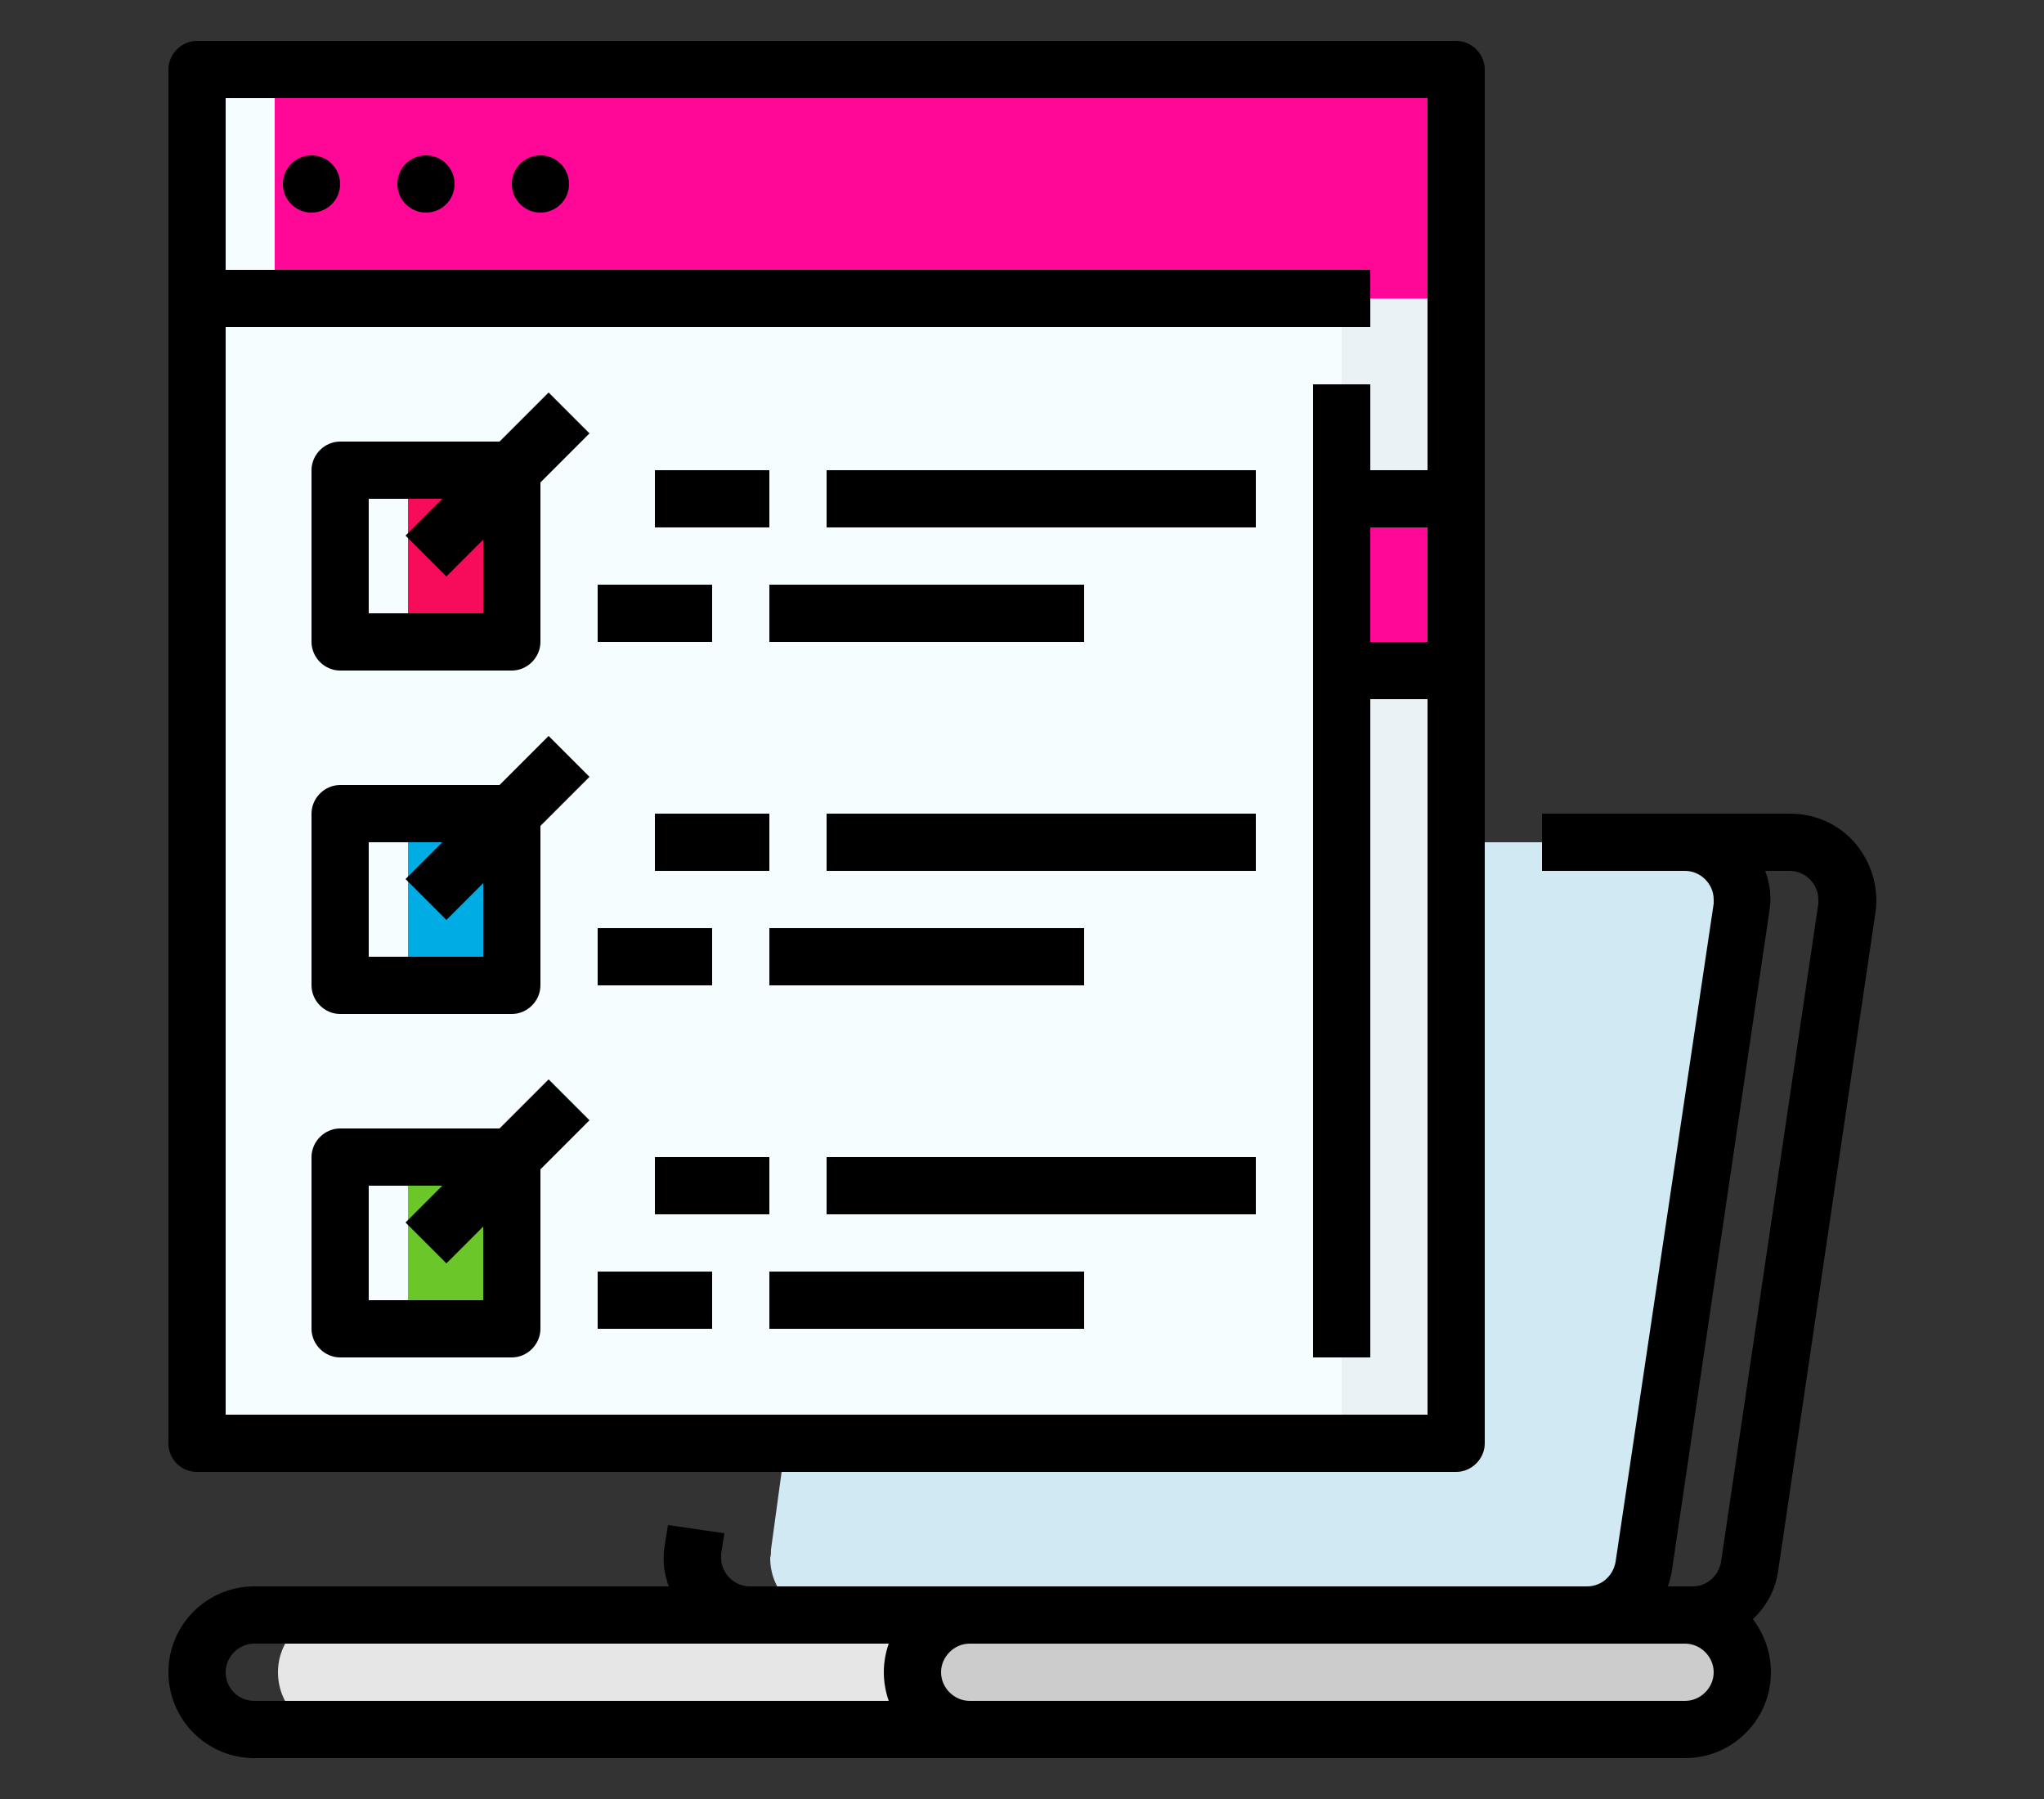
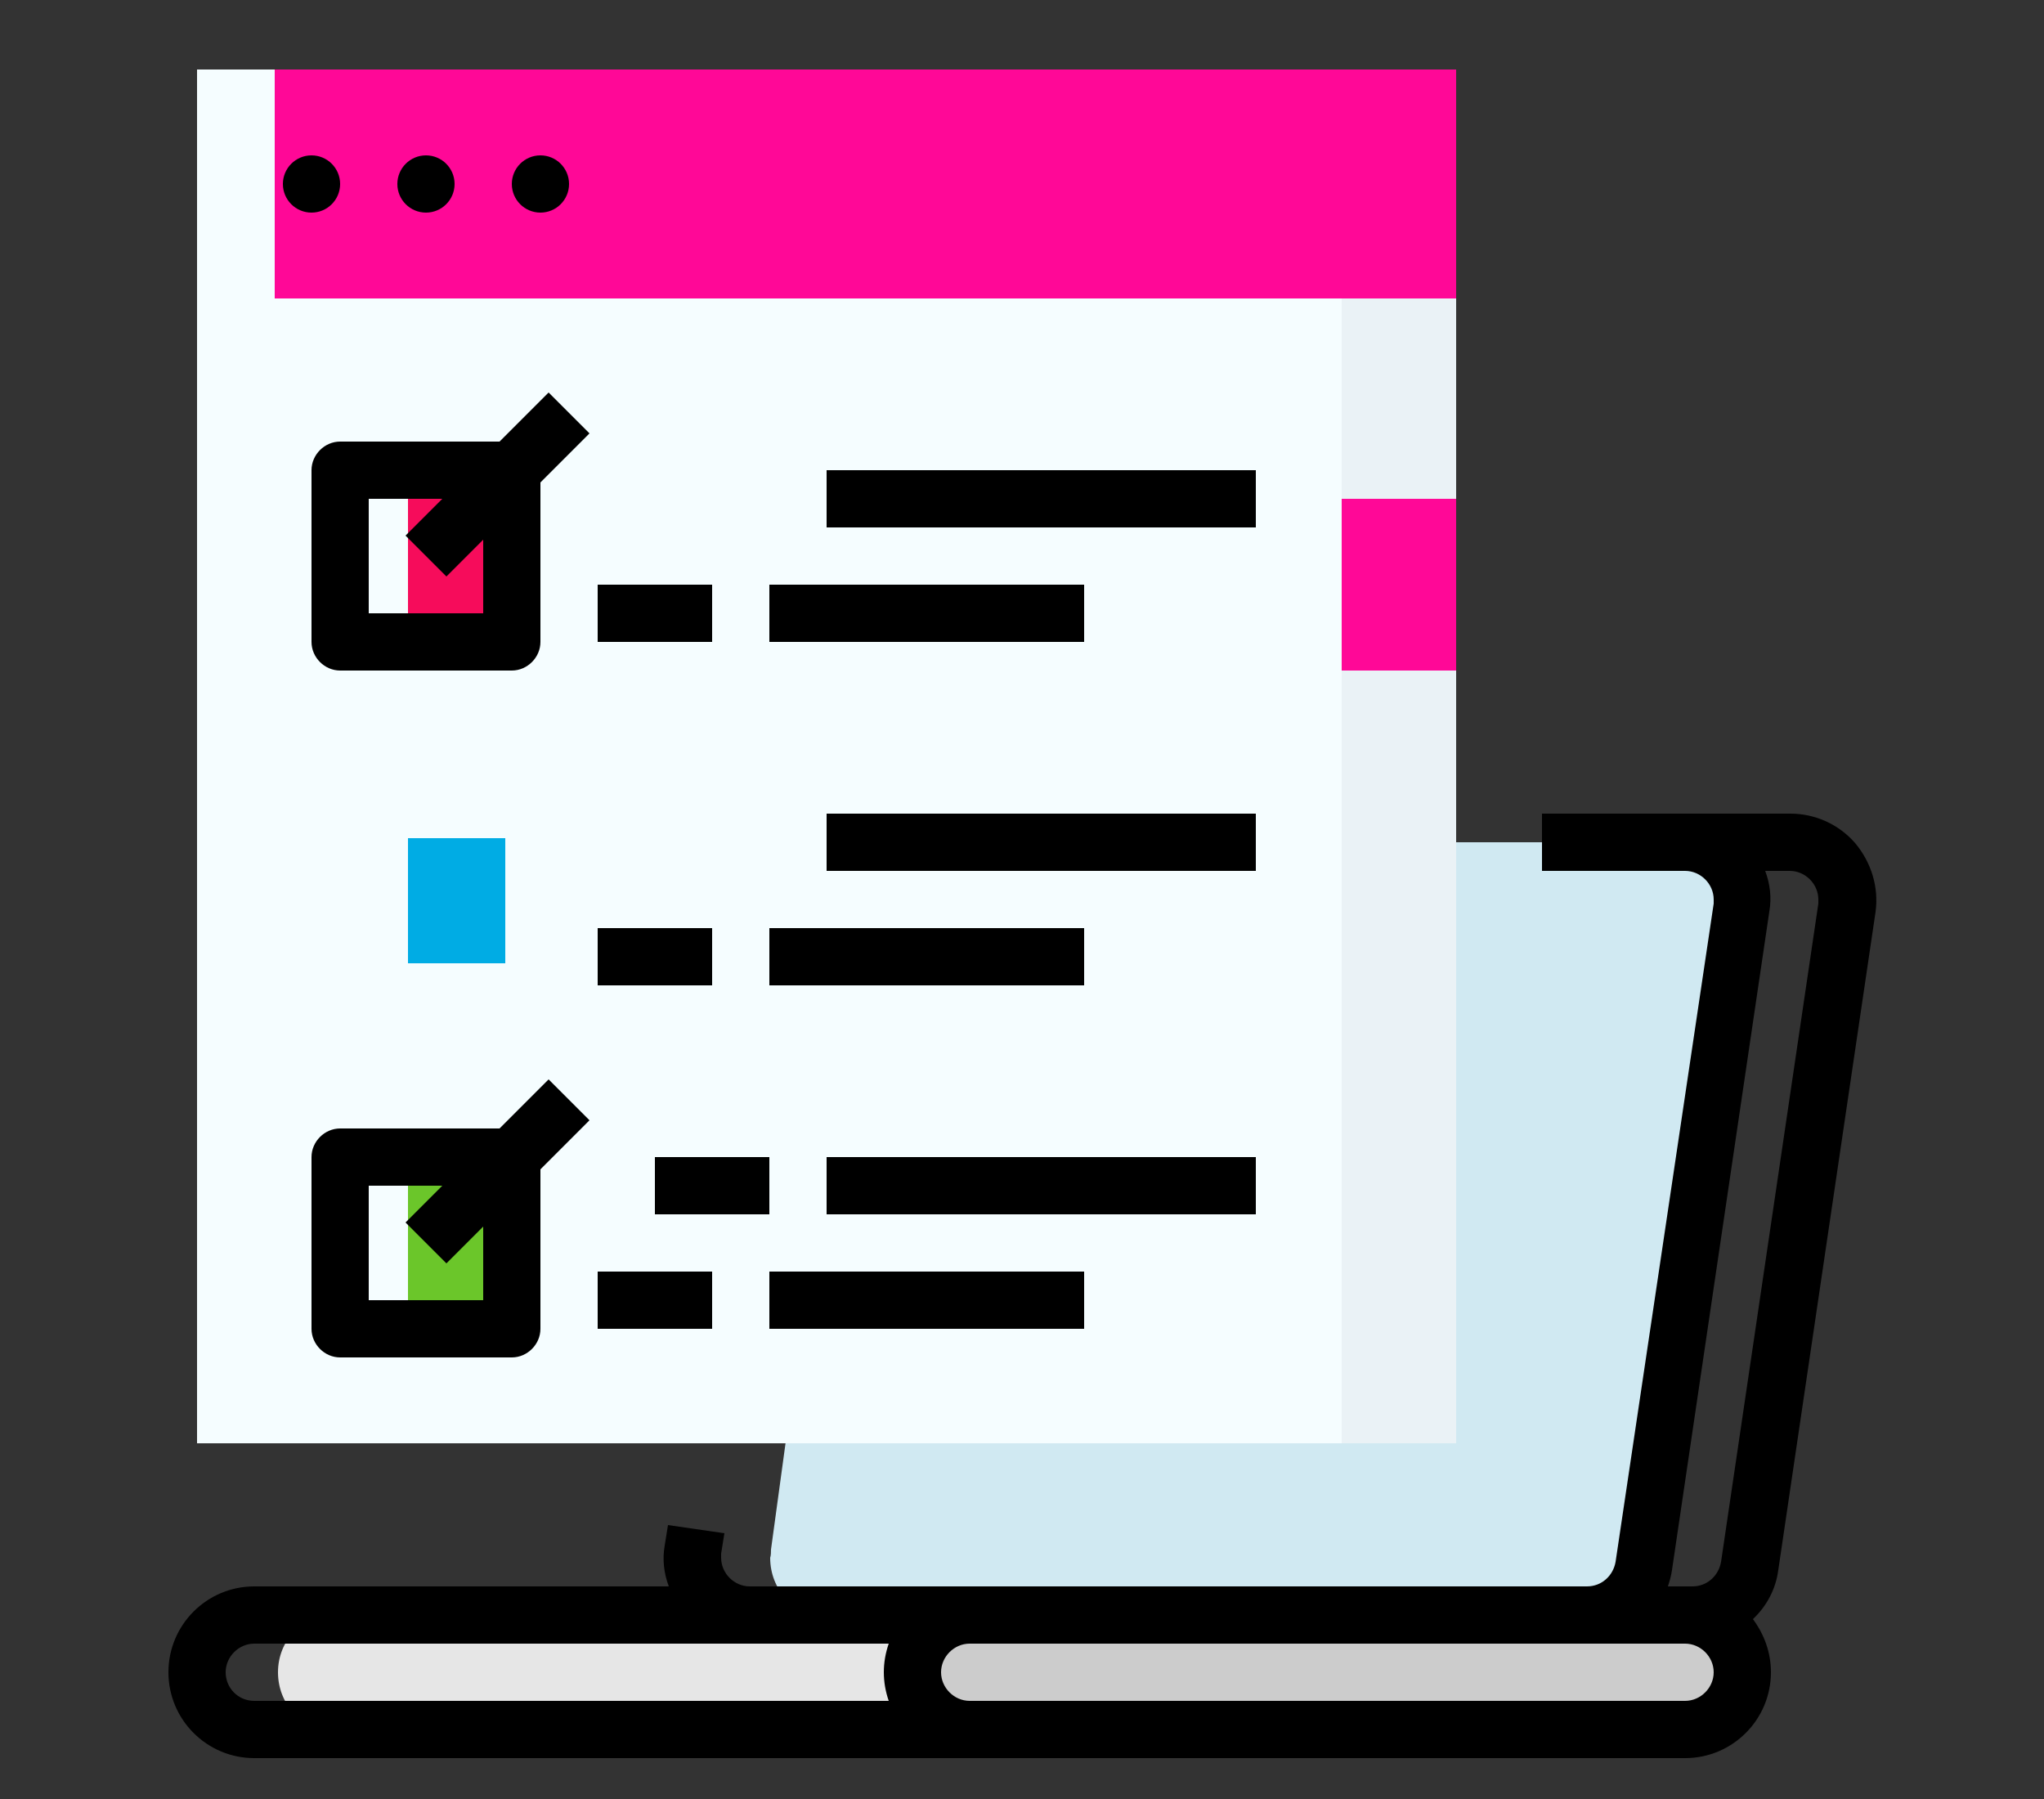
<svg xmlns="http://www.w3.org/2000/svg" x="0px" y="0px" viewBox="0 0 250 220" style="enable-background:new 0 0 250 220;" xml:space="preserve">
  <rect x="0" y="0" width="250" height="220" fill="#333333" stroke="none" />
  <style type="text/css"> .st0{fill:#E6E6E6;} .st1{fill:#CCCCCC;} .st2{fill:#D0E9F2;} .st3{fill:#F5FDFF;} .st4{fill:#FF0897;} .st5{fill:#EAF2F6;} .st6{fill:#F60C5B;} .st7{fill:#00ACE4;} .st8{fill:#6BC62A;} </style>
  <g id="Layer_1"> </g>
  <g id="Layer_3"> </g>
  <g id="Layer_2">
    <g>
      <path class="st0" d="M40.6,197.5h82.9c3.7,0,6.6,3.1,6.6,7l0,0c0,3.9-3,7-6.6,7H40.6c-3.7,0-6.6-3.1-6.6-7l0,0 C34,200.6,37,197.5,40.6,197.5z" />
      <path class="st1" d="M120.5,197.5h85.7c3.8,0,6.9,3.1,6.9,7l0,0c0,3.9-3.1,7-6.9,7h-85.7c-3.8,0-6.9-3.1-6.9-7l0,0 C113.7,200.6,116.8,197.5,120.5,197.5z" />
      <path class="st2" d="M94.3,189.5l11-80.5c0.5-3.4,3.2-6,6.4-6h94.8c3.6,0,6.5,3.1,6.5,7c0,0.3,0,0.7-0.1,1l-11,80.5 c-0.5,3.4-3.2,6-6.4,6h-94.8c-3.6,0-6.5-3.1-6.5-7C94.3,190.2,94.3,189.8,94.3,189.5L94.3,189.5z" />
      <path class="st3" d="M24.1,8.5h154v168h-154V8.5z" />
      <path class="st4" d="M33.6,8.5h144.5v28H33.6V8.5z" />
      <path class="st5" d="M164.1,36.5h14v140h-14V36.5z" />
      <path class="st4" d="M164.1,61h14v21h-14V61z" />
-       <path d="M24.1,180h154c1.9,0,3.5-1.6,3.5-3.5V8.5c0-1.9-1.6-3.5-3.5-3.5h-154c-1.9,0-3.5,1.6-3.5,3.5v168 C20.6,178.4,22.1,180,24.1,180z M167.6,64.5h7v14h-7V64.5z M174.6,12v45.5h-7V47h-7v119h7V85.5h7V173h-147V40h140v-7h-140V12 H174.6z" />
      <circle cx="38.1" cy="22.5" r="3.5" />
      <circle cx="52.1" cy="22.5" r="3.5" />
      <circle cx="66.1" cy="22.5" r="3.5" />
-       <path d="M80.1,57.5h14v7h-14V57.5z" />
      <path d="M101.1,57.5h52.5v7h-52.5V57.5z" />
      <path d="M73.1,71.5h14v7h-14V71.5z" />
      <path d="M94.1,71.5h38.5v7H94.1V71.5z" />
-       <path d="M80.1,99.5h14v7h-14V99.5z" />
      <path d="M101.1,99.5h52.5v7h-52.5V99.5z" />
      <path d="M73.1,113.5h14v7h-14V113.5z" />
      <path d="M94.1,113.5h38.5v7H94.1V113.5z" />
      <path d="M80.1,141.5h14v7h-14V141.5z" />
      <path d="M101.1,141.5h52.5v7h-52.5V141.5z" />
      <path d="M73.1,155.5h14v7h-14V155.5z" />
      <path d="M94.1,155.5h38.5v7H94.1V155.5z" />
      <path d="M226.9,103.1c-2-2.3-4.9-3.6-7.9-3.6h-30.4v7h17.5c1.9,0,3.5,1.6,3.5,3.5c0,0.2,0,0.3,0,0.5L197.6,191 c-0.3,1.7-1.7,3-3.5,3H91.7c-1.9,0-3.5-1.6-3.5-3.5c0-0.2,0-0.3,0-0.5l0.4-2.5l-6.9-1l-0.4,2.5c-0.3,1.7-0.1,3.4,0.5,5H31.1 c-5.8,0-10.5,4.7-10.5,10.5S25.3,215,31.1,215h175c5.8,0,10.5-4.7,10.5-10.5c0-2.4-0.8-4.6-2.2-6.5c1.7-1.6,2.8-3.7,3.1-6 l11.9-80.5C229.8,108.5,228.9,105.5,226.9,103.1L226.9,103.1z M27.6,204.5c0-1.9,1.6-3.5,3.5-3.5h77.6c-0.8,2.3-0.8,4.7,0,7H31.1 C29.1,208,27.6,206.4,27.6,204.5z M206.1,208h-87.5c-1.9,0-3.5-1.6-3.5-3.5s1.6-3.5,3.5-3.5h87.5c1.9,0,3.5,1.6,3.5,3.5 S208,208,206.1,208z M222.4,110.5L210.5,191c-0.3,1.7-1.7,3-3.5,3h-3c0.2-0.6,0.4-1.3,0.5-2l11.9-80.5c0.3-1.7,0.1-3.4-0.5-5h3 c1.9,0,3.5,1.6,3.5,3.5C222.4,110.2,222.4,110.3,222.4,110.5L222.4,110.5z" />
      <rect x="49.9" y="60.7" class="st6" width="11.9" height="15.3" />
      <rect x="49.9" y="102.5" class="st7" width="11.9" height="15.3" />
      <rect x="49.9" y="144.5" class="st8" width="11.9" height="15.3" />
      <path d="M61.1,54H41.6c-1.9,0-3.5,1.6-3.5,3.5v21c0,1.9,1.6,3.5,3.5,3.5h21c1.9,0,3.5-1.6,3.5-3.5V59l6-6l-5-5L61.1,54z M59.1,75 h-14V61h9l-4.5,4.5l5,5l4.5-4.5V75z" />
-       <path d="M61.1,96H41.6c-1.9,0-3.5,1.6-3.5,3.5v21c0,1.9,1.6,3.5,3.5,3.5h21c1.9,0,3.5-1.6,3.5-3.5V101l6-6l-5-5L61.1,96z M59.1,117h-14v-14h9l-4.5,4.5l5,5l4.5-4.5V117z" />
      <path d="M67.1,132l-6,6H41.6c-1.9,0-3.5,1.6-3.5,3.5v21c0,1.9,1.6,3.5,3.5,3.5h21c1.9,0,3.5-1.6,3.5-3.5V143l6-6L67.1,132z M59.1,159h-14v-14h9l-4.5,4.5l5,5l4.5-4.5V159z" />
    </g>
  </g>
</svg>